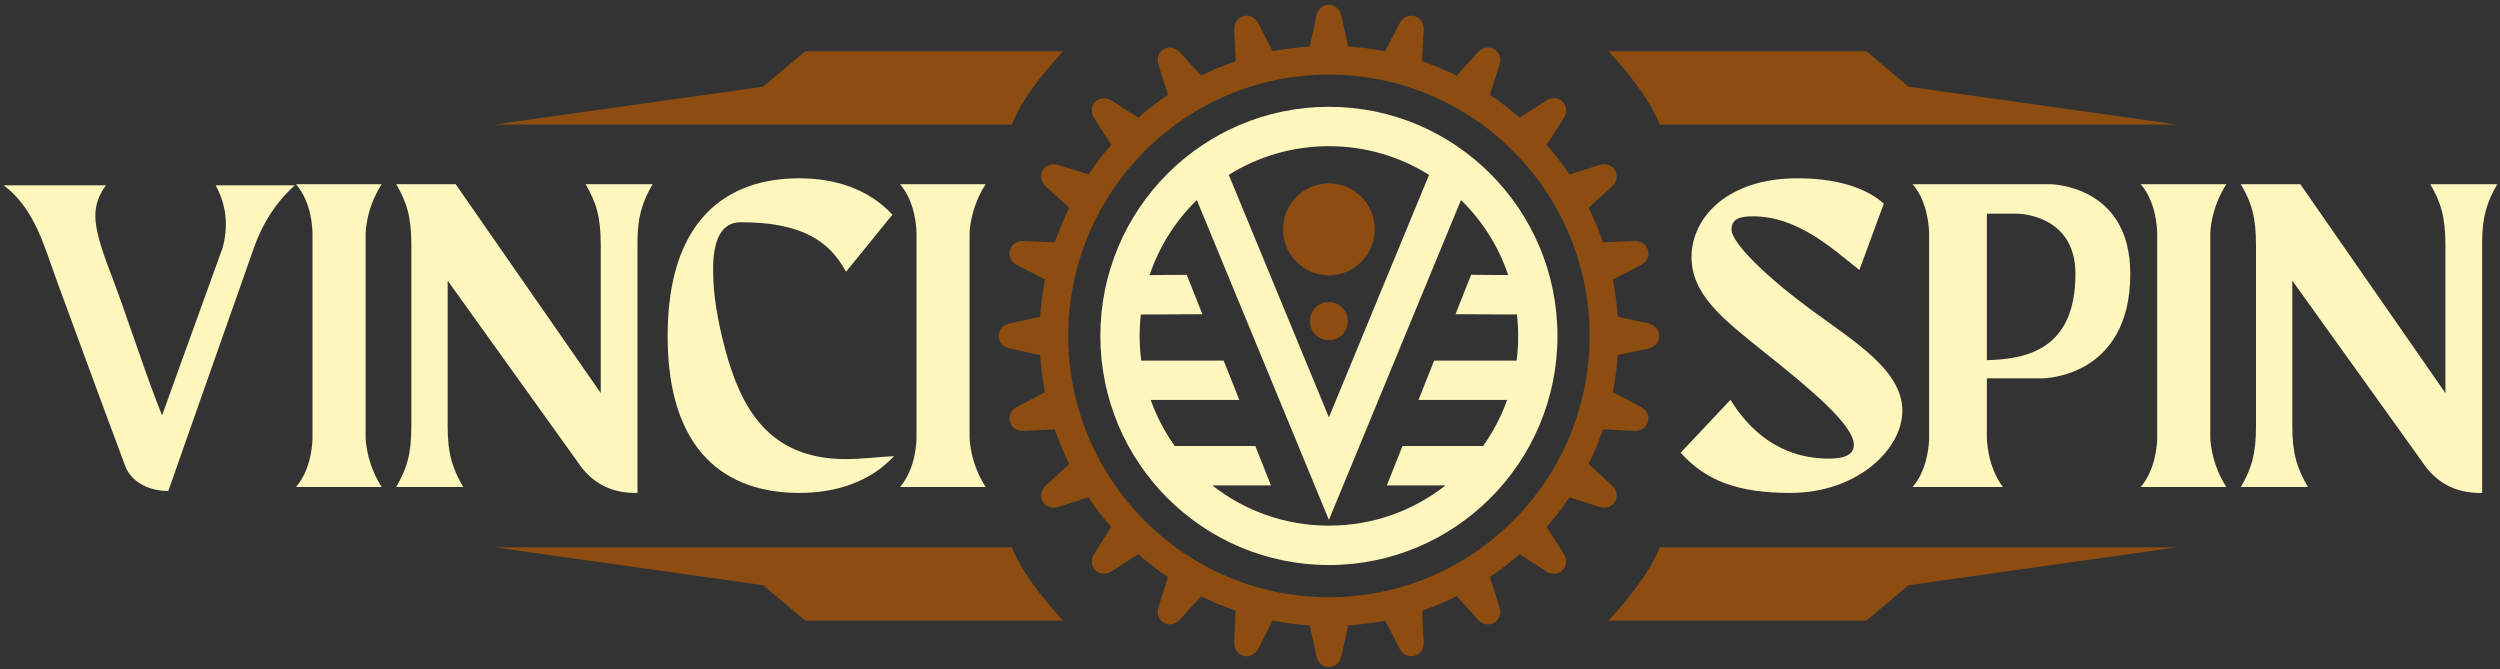
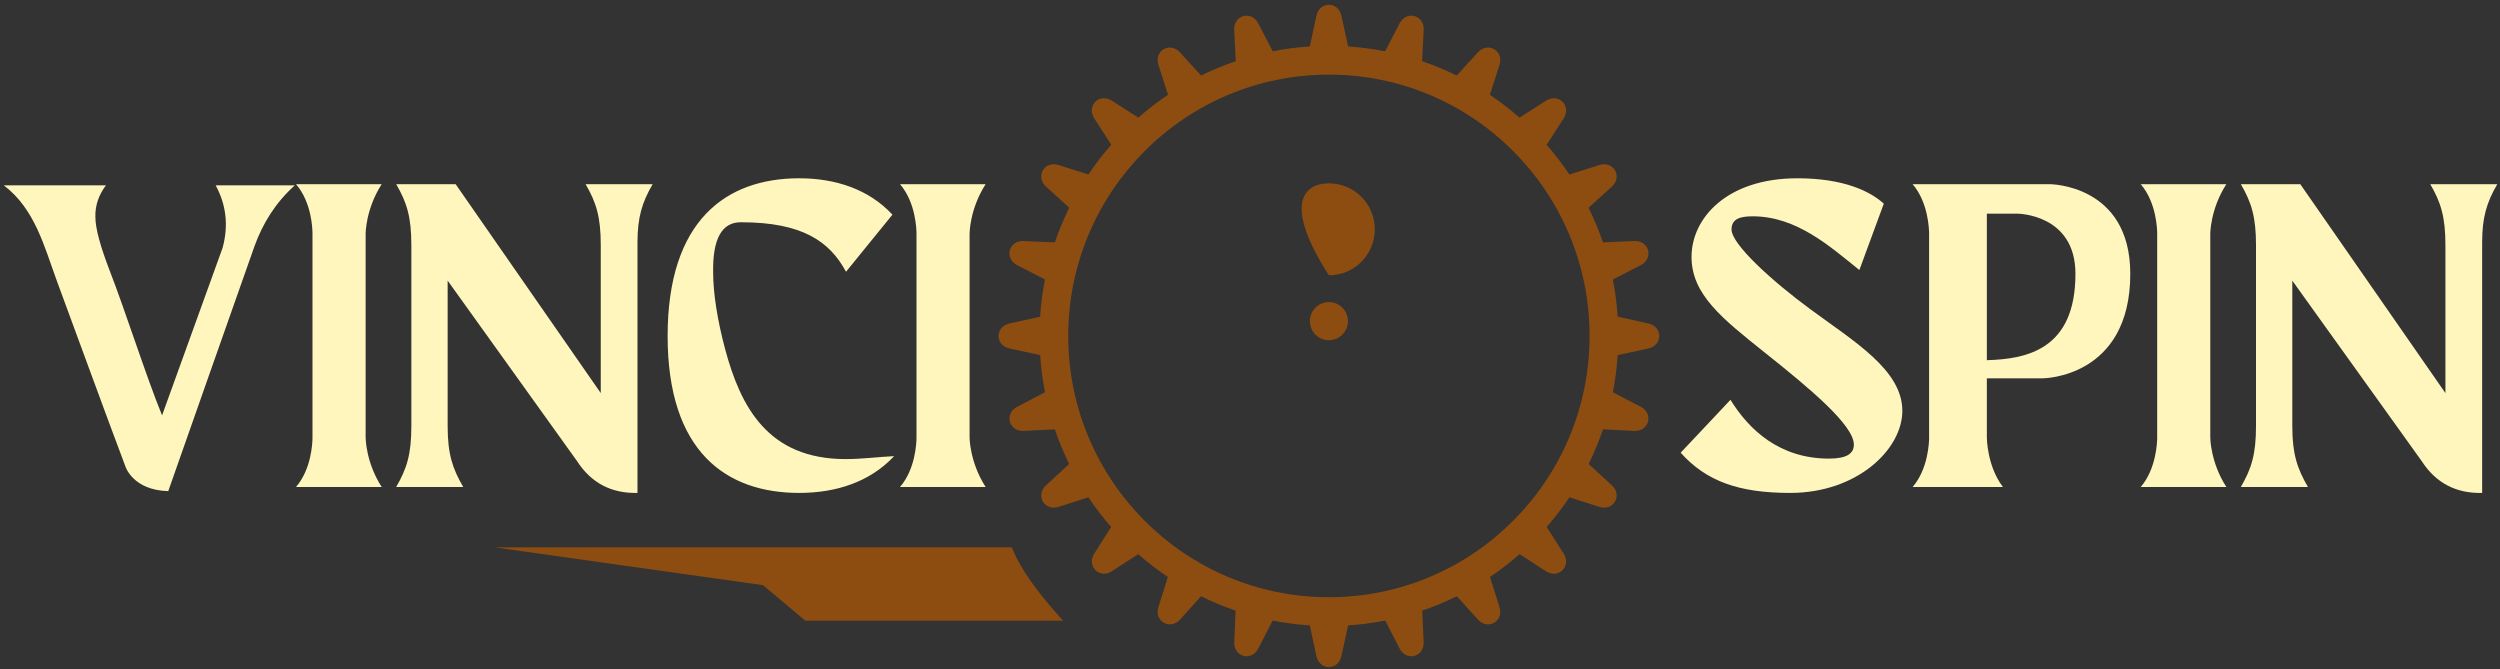
<svg xmlns="http://www.w3.org/2000/svg" width="426" height="114" viewBox="0 0 426 114" fill="none">
  <rect x="0" y="0" width="426" height="114" fill="#333333" stroke="none" />
  <path d="M36.753 31.583C38.559 34.914 38.956 38.452 37.935 42.217L27.616 70.78C24.917 64.191 21.423 53.132 18.615 45.919C17.189 42.181 16.25 39.014 16.25 36.923C16.213 35.031 16.8 33.258 18.046 31.583H0.649C5.966 35.62 7.546 42.036 9.713 47.937C13.586 58.399 17.468 69.115 21.351 79.432C21.351 79.432 22.569 83.532 28.672 83.686C28.672 83.686 41.998 45.765 43.361 41.964C44.743 38.154 46.864 34.615 50.232 31.583H36.753ZM62.303 39.81C62.303 39.81 62.303 35.638 65.038 31.384H50.44C53.139 34.506 53.248 39.095 53.248 39.81V74.617C53.248 75.278 53.112 79.903 50.44 82.98H65.038C62.303 78.735 62.303 74.545 62.303 74.545V39.81ZM99.788 31.384C101.585 34.479 102.37 36.932 102.37 41.765V66.979L77.642 31.384H67.512C69.309 34.479 70.094 36.932 70.094 41.765V72.608C70.094 77.432 69.309 79.876 67.512 82.98H78.933C77.136 79.876 76.279 77.432 76.279 72.608V47.819L98.335 78.581C100.745 82.301 104.185 84.102 108.627 83.993V41.33C108.627 37.013 109.412 34.479 111.209 31.384H99.788ZM144.099 78.228C130.864 78.228 126.196 69.359 123.542 59.413C122.26 54.589 121.519 50.037 121.519 46.362C121.429 40.688 123.009 37.846 126.268 37.873C136.687 37.873 141.373 41.122 144.162 46.308L152.071 36.579C148.054 32.244 142.366 30.38 136.181 30.38C123.758 30.38 113.764 37.52 113.764 57.259C113.764 77.007 123.758 83.993 136.181 83.993C142.51 83.993 148.261 82.111 152.36 77.722C149.633 77.866 146.826 78.228 144.099 78.228ZM165.216 39.81C165.216 39.81 165.216 35.638 167.952 31.384H153.362C156.053 34.506 156.17 39.095 156.17 39.81V74.617C156.17 75.278 156.035 79.903 153.362 82.98H167.952C165.216 78.735 165.216 74.545 165.216 74.545V39.81Z" fill="#FEF6BD" />
  <path d="M308.504 52.707C301.878 47.837 295.052 41.611 295.052 39.095C295.052 37.303 296.497 36.859 298.645 36.859C306.193 36.859 311.872 42.045 316.837 46.009L320.999 34.706C318.779 32.678 314.328 30.38 306.274 30.38C294.194 30.38 288.236 37.221 288.236 43.774C288.236 50.191 293.481 54.299 300.803 60.146C308.45 66.228 315.898 72.463 315.898 75.767C315.898 77.287 314.68 78.147 311.664 78.147C303.25 78.147 298.032 73.251 294.872 68.128L286.385 77.142C290.773 82.039 296.343 83.993 305.056 83.993C316.476 83.993 324.159 76.563 324.159 70.002C324.159 63.015 315.826 58.119 308.504 52.707ZM349.267 31.384H325.911C328.583 34.47 328.71 39.095 328.719 39.737V74.617C328.719 75.278 328.583 79.903 325.911 82.98H341.295C338.56 79.369 338.559 74.545 338.559 74.545V64.463H348.129C348.129 64.463 362.999 64.391 362.999 46.661C362.999 31.384 349.267 31.384 349.267 31.384ZM338.559 61.377V36.407H343.742C343.742 36.407 353.655 36.425 353.655 46.661C353.655 59.585 345.34 61.178 338.559 61.377ZM376.632 39.81C376.632 39.81 376.632 35.638 379.367 31.384H364.778C367.468 34.506 367.585 39.095 367.585 39.81V74.617C367.585 75.278 367.441 79.903 364.778 82.98H379.367C376.632 78.735 376.632 74.545 376.632 74.545V39.81ZM414.117 31.384C415.914 34.479 416.699 36.932 416.699 41.765V66.979L391.971 31.384H381.841C383.638 34.479 384.423 36.932 384.423 41.765V72.608C384.423 77.432 383.638 79.876 381.841 82.98H393.271C391.474 79.876 390.608 77.432 390.608 72.608V47.819L412.664 78.581C415.074 82.301 418.514 84.102 422.956 83.993V41.33C422.956 37.013 423.741 34.479 425.538 31.384H414.117Z" fill="#FEF6BD" />
-   <path fill-rule="evenodd" clip-rule="evenodd" d="M172.403 21.221H84.233L130.024 14.768L137.22 8.723H181.142C177.378 12.886 174.073 17.058 172.403 21.221Z" fill="#8D4D10" />
  <path fill-rule="evenodd" clip-rule="evenodd" d="M172.403 93.261H84.233L130.024 99.714L137.22 105.76H181.142C177.378 101.596 174.073 97.424 172.403 93.261Z" fill="#8D4D10" />
-   <path fill-rule="evenodd" clip-rule="evenodd" d="M282.828 21.221H370.998L325.207 14.768L318.011 8.723H274.098C277.862 12.886 281.167 17.058 282.828 21.221Z" fill="#8D4D10" />
-   <path fill-rule="evenodd" clip-rule="evenodd" d="M282.828 93.261H370.998L325.207 99.714L318.011 105.76H274.098C277.862 101.596 281.167 97.424 282.828 93.261Z" fill="#8D4D10" />
  <path d="M229.724 7.917C231.872 8.062 233.976 8.333 236.025 8.741L238.535 3.899C239.727 1.781 242.625 2.559 242.598 4.985L242.327 10.433C244.358 11.121 246.327 11.944 248.223 12.877L251.897 8.849C253.594 7.121 256.186 8.623 255.544 10.958L253.874 16.153C255.644 17.347 257.332 18.642 258.93 20.044L263.526 17.103C265.611 15.863 267.733 17.99 266.505 20.081L263.544 24.678C264.943 26.28 266.243 27.963 267.426 29.737L272.635 28.09C274.955 27.439 276.463 30.036 274.73 31.737L270.694 35.403C271.633 37.303 272.454 39.276 273.141 41.303L278.585 41.068C281.004 41.041 281.781 43.937 279.677 45.132L274.829 47.63C275.235 49.693 275.515 51.811 275.651 53.965L280.977 55.141C283.325 55.748 283.325 58.752 280.977 59.359L275.651 60.508C275.515 62.662 275.235 64.771 274.829 66.843L279.668 69.359C281.772 70.554 281.004 73.459 278.576 73.432L273.15 73.16C272.454 75.197 271.642 77.161 270.703 79.07L274.73 82.763C276.454 84.455 274.955 87.053 272.626 86.401L267.435 84.736C266.252 86.501 264.952 88.193 263.553 89.795L266.496 94.42C267.724 96.501 265.611 98.628 263.526 97.397L258.939 94.429C257.341 95.832 255.653 97.126 253.892 98.32L255.535 103.542C256.186 105.877 253.585 107.38 251.897 105.642L248.241 101.597C246.345 102.538 244.376 103.352 242.345 104.049L242.589 109.507C242.616 111.932 239.718 112.71 238.535 110.602L236.043 105.742C233.985 106.149 231.872 106.429 229.724 106.565L228.55 111.905C227.945 114.258 224.948 114.258 224.343 111.905L223.196 106.574C221.047 106.429 218.926 106.149 216.858 105.742L214.367 110.593C213.184 112.71 210.286 111.932 210.313 109.507L210.548 104.049C208.525 103.361 206.557 102.538 204.661 101.597L201.005 105.642C199.316 107.38 196.716 105.868 197.366 103.533L199.009 98.32C197.24 97.135 195.552 95.832 193.954 94.429L189.376 97.388C187.3 98.628 185.178 96.501 186.415 94.411L189.34 89.795C187.941 88.202 186.641 86.51 185.458 84.736L180.276 86.401C177.946 87.053 176.448 84.455 178.181 82.754L182.19 79.07C181.251 77.17 180.438 75.197 179.743 73.16L174.326 73.432C171.906 73.459 171.13 70.554 173.234 69.359L178.064 66.843C177.657 64.771 177.378 62.653 177.242 60.508L171.915 59.359C169.568 58.752 169.568 55.748 171.915 55.141L177.242 53.965C177.378 51.811 177.657 49.693 178.064 47.621L173.234 45.132C171.121 43.946 171.897 41.041 174.317 41.068L179.752 41.303C180.438 39.276 181.26 37.303 182.199 35.394L178.172 31.737C176.439 30.045 177.937 27.439 180.276 28.09L185.467 29.737C186.659 27.963 187.95 26.271 189.358 24.669L186.406 20.081C185.169 17.99 187.291 15.872 189.376 17.103L193.972 20.044C195.57 18.642 197.258 17.338 199.027 16.153L197.366 10.958C196.707 8.623 199.307 7.121 200.996 8.858L204.67 12.877C206.575 11.935 208.543 11.121 210.575 10.424L210.304 4.994C210.277 2.568 213.175 1.781 214.357 3.899L216.876 8.741C218.935 8.333 221.047 8.053 223.196 7.917L224.343 2.577C224.948 0.224 227.945 0.224 228.55 2.577L229.724 7.917ZM257.856 25.755C249.821 17.7 238.716 12.714 226.446 12.714C214.186 12.714 203.072 17.7 195.037 25.755C187.002 33.81 182.027 44.942 182.027 57.241C182.027 69.54 187.002 80.672 195.037 88.727C203.072 96.782 214.186 101.769 226.446 101.769C238.716 101.769 249.821 96.782 257.856 88.727C265.891 80.672 270.866 69.54 270.866 57.241C270.866 44.942 265.891 33.81 257.856 25.755Z" fill="#8D4D10" />
-   <path d="M226.446 18.2C237.203 18.2 246.939 22.573 253.984 29.636C261.03 36.698 265.392 46.458 265.392 57.241C265.392 68.023 261.03 77.784 253.984 84.846C246.939 91.908 237.203 96.282 226.446 96.282C215.699 96.282 205.954 91.908 198.908 84.846C191.863 77.784 187.501 68.023 187.501 57.241C187.501 46.458 191.863 36.698 198.908 29.636C205.954 22.573 215.699 18.2 226.446 18.2ZM204.882 53.538L194.4 53.59C194.263 54.784 194.194 56.004 194.194 57.241C194.194 58.667 194.289 60.068 194.46 61.451H208.516L211.182 68.152H196.08C197.083 70.971 198.471 73.608 200.177 75.997H213.907L216.573 82.707H206.571C212.047 87.011 218.947 89.572 226.446 89.572C233.946 89.572 240.845 87.011 246.322 82.707H236.32L238.986 75.997H252.716C254.422 73.608 255.81 70.971 256.813 68.152H241.711L244.377 61.451H258.433C258.613 60.068 258.698 58.667 258.698 57.241C258.698 56.004 258.63 54.784 258.501 53.59L248.019 53.538L250.676 46.828L257.001 46.871C255.399 42.111 252.716 37.849 249.253 34.378L248.953 34.086L226.446 88.592L203.939 34.086L203.639 34.378C200.177 37.849 197.494 42.111 195.891 46.871L202.217 46.828L204.882 53.538ZM209.382 29.799L226.446 71.117L243.511 29.799C238.557 26.697 232.712 24.91 226.446 24.91C220.181 24.91 214.336 26.697 209.382 29.799Z" fill="#FEF6BD" />
-   <path fill-rule="evenodd" clip-rule="evenodd" d="M226.446 31.242C230.766 31.242 234.263 34.748 234.263 39.078C234.263 43.399 230.766 46.913 226.446 46.913C222.126 46.913 218.63 43.399 218.63 39.078C218.63 34.748 222.126 31.242 226.446 31.242Z" fill="#8D4D10" />
+   <path fill-rule="evenodd" clip-rule="evenodd" d="M226.446 31.242C230.766 31.242 234.263 34.748 234.263 39.078C234.263 43.399 230.766 46.913 226.446 46.913C218.63 34.748 222.126 31.242 226.446 31.242Z" fill="#8D4D10" />
  <path fill-rule="evenodd" clip-rule="evenodd" d="M226.446 51.476C228.238 51.476 229.686 52.928 229.686 54.724C229.686 56.519 228.238 57.971 226.446 57.971C224.655 57.971 223.207 56.519 223.207 54.724C223.207 52.928 224.655 51.476 226.446 51.476Z" fill="#8D4D10" />
</svg>